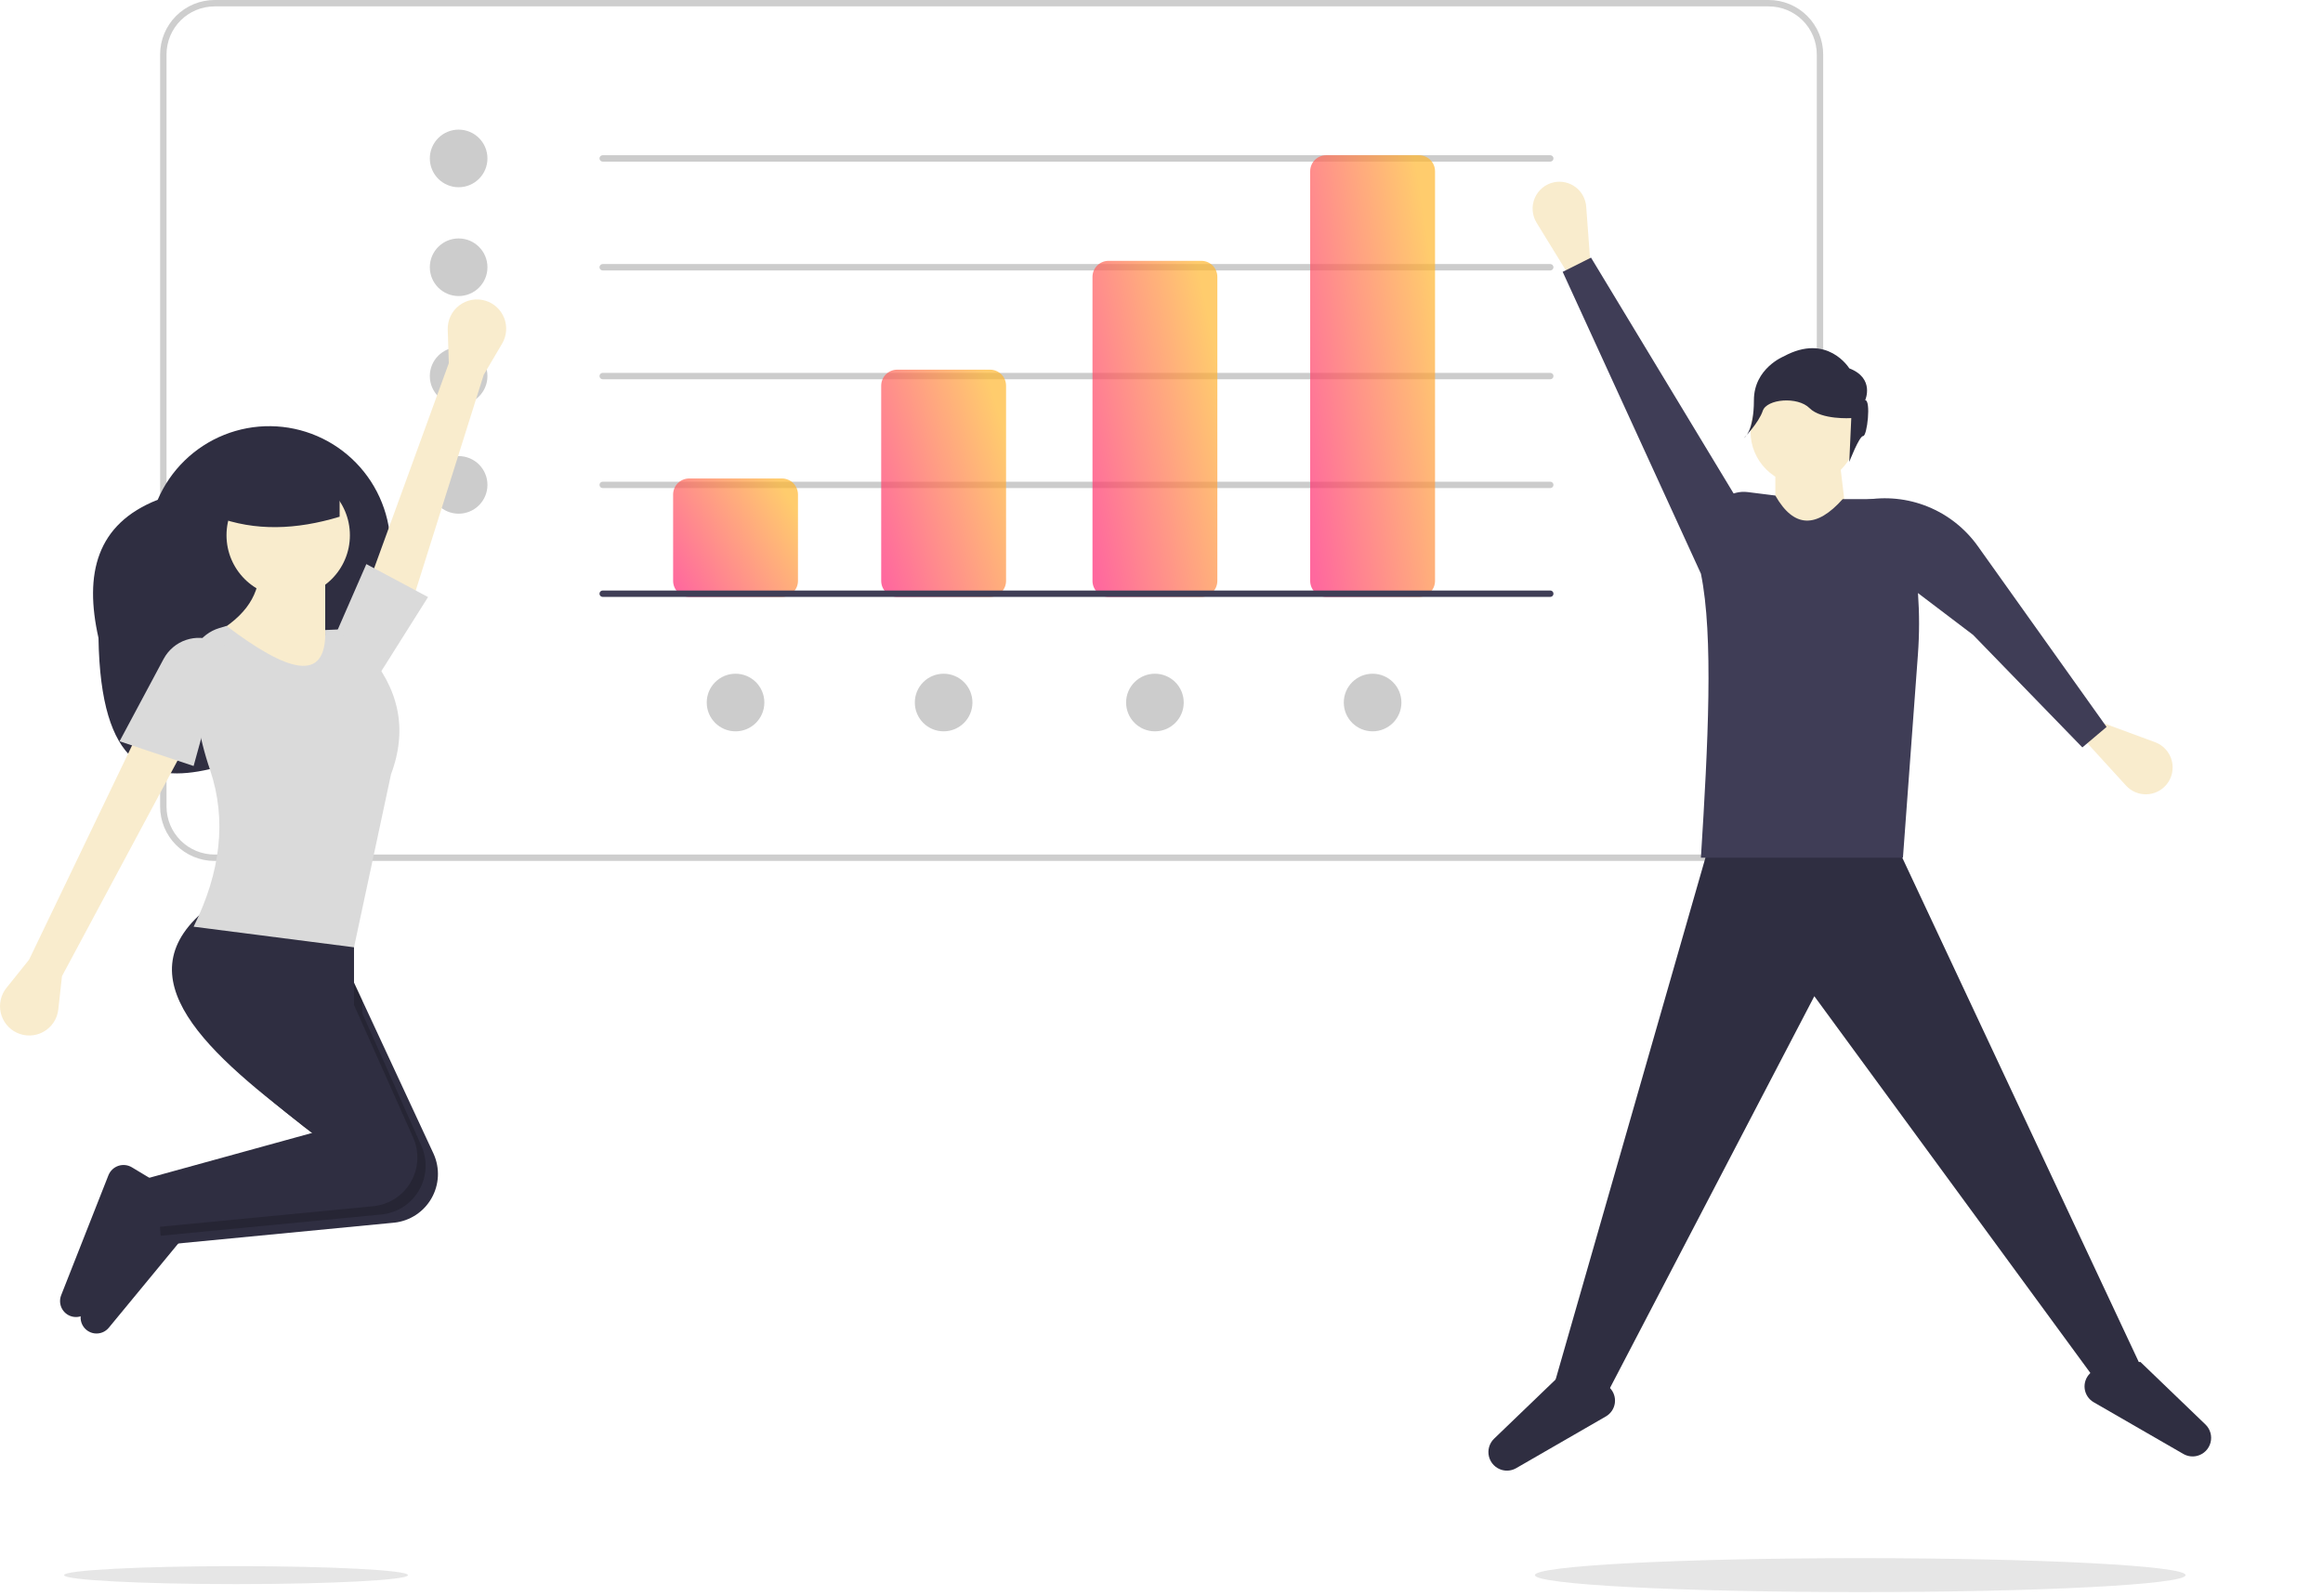
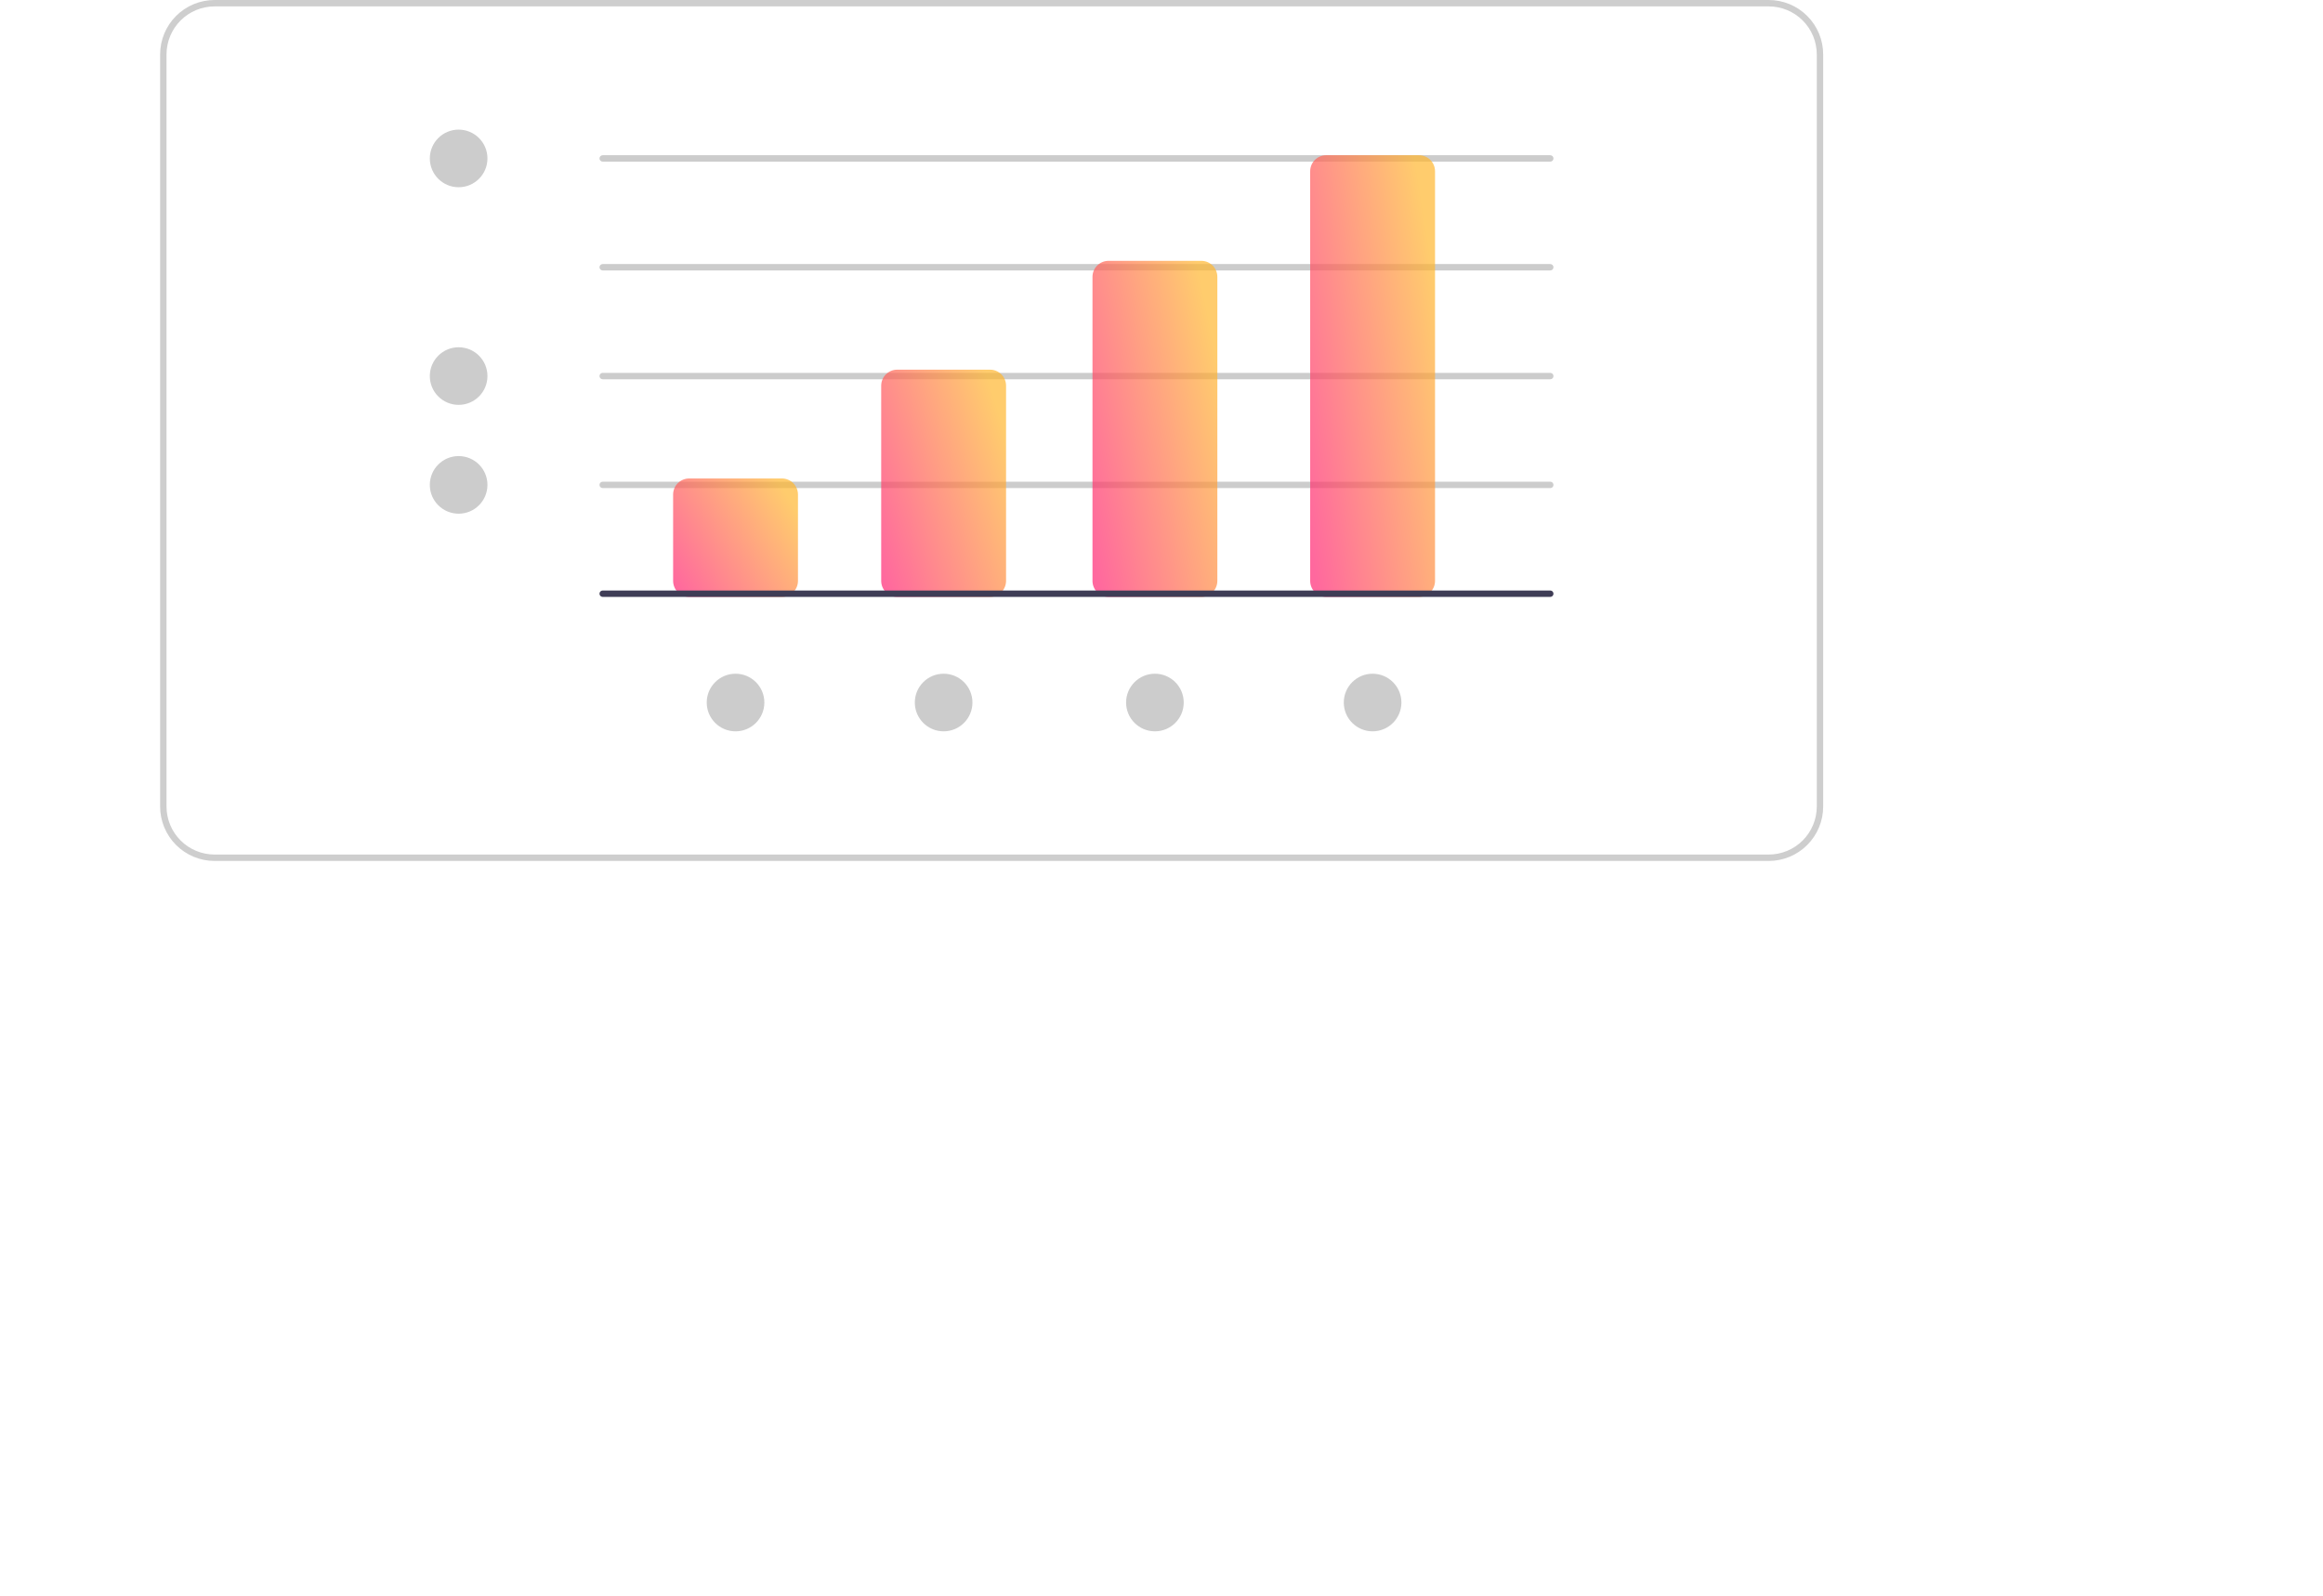
<svg xmlns="http://www.w3.org/2000/svg" width="540" height="371" viewBox="0 0 540 371" fill="none">
  <path d="M411.164 200.181H49.871C46.517 200.177 43.301 198.843 40.929 196.472C38.558 194.1 37.224 190.884 37.22 187.53V12.651C37.224 9.297 38.558 6.081 40.929 3.71C43.301 1.338 46.517 0.004 49.871 0H411.164C414.518 0.004 417.734 1.338 420.105 3.71C422.477 6.081 423.811 9.297 423.815 12.651V187.53C423.811 190.884 422.477 194.1 420.105 196.472C417.734 198.843 414.518 200.177 411.164 200.181ZM49.871 1.488C46.911 1.492 44.074 2.669 41.981 4.761C39.889 6.854 38.711 9.691 38.708 12.651V187.53C38.711 190.49 39.889 193.327 41.981 195.42C44.074 197.512 46.911 198.689 49.871 198.693H411.164C414.123 198.689 416.961 197.512 419.053 195.42C421.146 193.327 422.323 190.49 422.326 187.53V12.651C422.323 9.691 421.146 6.854 419.053 4.761C416.961 2.669 414.123 1.492 411.164 1.488H49.871Z" fill="#CECECE" />
  <path d="M106.614 43.534C110.312 43.534 113.311 40.535 113.311 36.836C113.311 33.137 110.312 30.139 106.614 30.139C102.915 30.139 99.916 33.137 99.916 36.836C99.916 40.535 102.915 43.534 106.614 43.534Z" fill="#CCCCCC" />
-   <path d="M106.614 68.835C110.312 68.835 113.311 65.837 113.311 62.138C113.311 58.439 110.312 55.441 106.614 55.441C102.915 55.441 99.916 58.439 99.916 62.138C99.916 65.837 102.915 68.835 106.614 68.835Z" fill="#CCCCCC" />
  <path d="M106.614 94.137C110.312 94.137 113.311 91.139 113.311 87.44C113.311 83.741 110.312 80.742 106.614 80.742C102.915 80.742 99.916 83.741 99.916 87.44C99.916 91.139 102.915 94.137 106.614 94.137Z" fill="#CCCCCC" />
  <path d="M106.614 119.439C110.312 119.439 113.311 116.44 113.311 112.741C113.311 109.042 110.312 106.044 106.614 106.044C102.915 106.044 99.916 109.042 99.916 112.741C99.916 116.44 102.915 119.439 106.614 119.439Z" fill="#CCCCCC" />
  <path d="M219.355 170.042C223.054 170.042 226.052 167.044 226.052 163.345C226.052 159.646 223.054 156.647 219.355 156.647C215.656 156.647 212.657 159.646 212.657 163.345C212.657 167.044 215.656 170.042 219.355 170.042Z" fill="#CCCCCC" />
  <path d="M170.984 170.042C174.683 170.042 177.681 167.044 177.681 163.345C177.681 159.646 174.683 156.647 170.984 156.647C167.285 156.647 164.286 159.646 164.286 163.345C164.286 167.044 167.285 170.042 170.984 170.042Z" fill="#CCCCCC" />
  <path d="M319.073 170.042C322.772 170.042 325.771 167.044 325.771 163.345C325.771 159.646 322.772 156.647 319.073 156.647C315.374 156.647 312.375 159.646 312.375 163.345C312.375 167.044 315.374 170.042 319.073 170.042Z" fill="#CCCCCC" />
  <path d="M268.47 170.042C272.169 170.042 275.167 167.044 275.167 163.345C275.167 159.646 272.169 156.647 268.47 156.647C264.771 156.647 261.772 159.646 261.772 163.345C261.772 167.044 264.771 170.042 268.47 170.042Z" fill="#CCCCCC" />
  <path d="M360.374 37.58H140.101C139.903 37.58 139.714 37.502 139.574 37.362C139.435 37.223 139.356 37.034 139.356 36.836C139.356 36.639 139.435 36.45 139.574 36.31C139.714 36.17 139.903 36.092 140.101 36.092H360.374C360.572 36.092 360.761 36.17 360.9 36.31C361.04 36.45 361.118 36.639 361.118 36.836C361.118 37.034 361.04 37.223 360.9 37.362C360.761 37.502 360.572 37.58 360.374 37.58Z" fill="#CCCCCC" />
  <path d="M360.374 62.882H140.101C139.903 62.882 139.714 62.804 139.574 62.664C139.435 62.525 139.356 62.335 139.356 62.138C139.356 61.941 139.435 61.751 139.574 61.612C139.714 61.472 139.903 61.394 140.101 61.394H360.374C360.572 61.394 360.761 61.472 360.9 61.612C361.04 61.751 361.118 61.941 361.118 62.138C361.118 62.335 361.04 62.525 360.9 62.664C360.761 62.804 360.572 62.882 360.374 62.882Z" fill="#CCCCCC" />
  <path d="M360.374 88.184H140.101C139.903 88.184 139.714 88.105 139.574 87.966C139.435 87.826 139.356 87.637 139.356 87.44C139.356 87.242 139.435 87.053 139.574 86.913C139.714 86.774 139.903 86.695 140.101 86.695H360.374C360.572 86.695 360.761 86.774 360.9 86.913C361.04 87.053 361.118 87.242 361.118 87.44C361.118 87.637 361.04 87.826 360.9 87.966C360.761 88.105 360.572 88.184 360.374 88.184Z" fill="#CCCCCC" />
  <path d="M360.374 113.486H140.101C139.903 113.486 139.714 113.407 139.574 113.268C139.435 113.128 139.356 112.939 139.356 112.741C139.356 112.544 139.435 112.355 139.574 112.215C139.714 112.076 139.903 111.997 140.101 111.997H360.374C360.572 111.997 360.761 112.076 360.9 112.215C361.04 112.355 361.118 112.544 361.118 112.741C361.118 112.939 361.04 113.128 360.9 113.268C360.761 113.407 360.572 113.486 360.374 113.486Z" fill="#CCCCCC" />
  <path d="M181.774 138.787H160.193C159.207 138.786 158.261 138.394 157.564 137.696C156.866 136.999 156.474 136.053 156.473 135.066V114.974C156.474 113.987 156.866 113.042 157.564 112.344C158.261 111.647 159.207 111.254 160.193 111.253H181.774C182.761 111.254 183.707 111.647 184.404 112.344C185.102 113.042 185.494 113.987 185.495 114.974V135.066C185.494 136.053 185.102 136.999 184.404 137.696C183.707 138.394 182.761 138.786 181.774 138.787Z" fill="url(#paint0_linear)" fill-opacity="0.7" />
  <path d="M230.145 138.787H208.564C207.578 138.786 206.632 138.394 205.934 137.696C205.237 136.999 204.844 136.053 204.843 135.066V89.672C204.844 88.686 205.237 87.74 205.934 87.042C206.632 86.345 207.578 85.952 208.564 85.951H230.145C231.131 85.952 232.077 86.345 232.775 87.042C233.472 87.74 233.865 88.686 233.866 89.672V135.066C233.865 136.053 233.472 136.999 232.775 137.696C232.077 138.394 231.131 138.786 230.145 138.787Z" fill="url(#paint1_linear)" fill-opacity="0.7" />
  <path d="M279.26 138.787H257.679C256.693 138.786 255.747 138.394 255.05 137.696C254.352 136.999 253.96 136.053 253.958 135.066V64.371C253.96 63.384 254.352 62.438 255.05 61.741C255.747 61.043 256.693 60.651 257.679 60.65H279.26C280.247 60.651 281.192 61.043 281.89 61.741C282.588 62.438 282.98 63.384 282.981 64.371V135.066C282.98 136.053 282.588 136.999 281.89 137.696C281.192 138.394 280.247 138.786 279.26 138.787Z" fill="url(#paint2_linear)" fill-opacity="0.7" />
  <path d="M329.863 138.787H308.282C307.296 138.786 306.35 138.394 305.653 137.696C304.955 136.999 304.563 136.053 304.562 135.066V39.813C304.563 38.827 304.955 37.881 305.653 37.183C306.35 36.486 307.296 36.093 308.282 36.092H329.863C330.85 36.093 331.795 36.486 332.493 37.183C333.191 37.881 333.583 38.827 333.584 39.813V135.066C333.583 136.053 333.191 136.999 332.493 137.696C331.795 138.394 330.85 138.786 329.863 138.787Z" fill="url(#paint3_linear)" fill-opacity="0.7" />
  <path d="M360.374 138.787H140.101C139.903 138.787 139.714 138.709 139.574 138.569C139.435 138.43 139.356 138.24 139.356 138.043C139.356 137.846 139.435 137.656 139.574 137.517C139.714 137.377 139.903 137.299 140.101 137.299H360.374C360.572 137.299 360.761 137.377 360.9 137.517C361.04 137.656 361.118 137.846 361.118 138.043C361.118 138.24 361.04 138.43 360.9 138.569C360.761 138.709 360.572 138.787 360.374 138.787Z" fill="#3F3D56" />
  <g clip-path="url(#clip0)">
    <path d="M22.895 148.335C23.386 178.739 34.727 182.031 48.654 178.86C64.564 175.237 77.622 163.883 84.058 148.86L88.497 138.499C91.448 131.612 91.547 123.831 88.773 116.87C85.999 109.909 80.579 104.337 73.705 101.38H73.705C70.301 99.916 66.643 99.138 62.94 99.091C59.236 99.043 55.559 99.727 52.119 101.104C48.679 102.48 45.544 104.522 42.892 107.112C40.239 109.703 38.122 112.792 36.661 116.202C22.378 121.824 19.557 133.463 22.895 148.335Z" fill="#2F2E41" />
    <path d="M112.447 87.141L116.722 79.893C117.244 79.008 117.559 78.016 117.644 76.992C117.729 75.967 117.581 74.937 117.211 73.977C116.842 73.018 116.26 72.156 115.511 71.454C114.761 70.752 113.862 70.229 112.882 69.925C111.848 69.604 110.752 69.536 109.685 69.725C108.619 69.915 107.613 70.357 106.752 71.015C105.891 71.672 105.199 72.527 104.734 73.507C104.27 74.487 104.045 75.565 104.08 76.649L104.332 84.44L84.243 139.605L95.198 141.897L112.447 87.141Z" fill="#F9ECCD" />
-     <path d="M6.761 223.132L1.499 229.696C0.857 230.497 0.404 231.434 0.174 232.436C-0.055 233.438 -0.055 234.479 0.174 235.481C0.403 236.484 0.856 237.421 1.498 238.222C2.141 239.024 2.956 239.669 3.883 240.11C4.861 240.576 5.936 240.8 7.018 240.765C8.101 240.729 9.159 240.435 10.105 239.907C11.051 239.379 11.857 238.632 12.457 237.728C13.056 236.824 13.431 235.79 13.551 234.712L14.41 226.964L42.137 175.23L31.62 171.398L6.761 223.132Z" fill="#F9ECCD" />
    <path d="M39.269 277.74L40.043 287.062L40.225 289.237L91.721 284.274C93.496 284.074 95.199 283.456 96.691 282.472C98.183 281.489 99.422 280.166 100.308 278.611C101.194 277.057 101.702 275.315 101.79 273.528C101.877 271.74 101.543 269.957 100.814 268.323L84.206 232.597L78.469 220.258L53.61 214.51C33.111 230.231 51.555 247.581 74.76 265.133C75.668 265.822 76.586 266.512 77.513 267.202L39.269 277.74Z" fill="#2F2E41" />
    <path d="M21.916 310.02C22.544 310.11 23.184 310.036 23.775 309.807C24.366 309.578 24.888 309.2 25.292 308.711L42.137 288.279L41.181 278.698L35.437 275.245C34.967 274.963 34.442 274.786 33.897 274.728C33.352 274.669 32.801 274.731 32.282 274.907C31.763 275.084 31.289 275.371 30.892 275.75C30.496 276.128 30.186 276.589 29.985 277.1L18.998 304.989C18.793 305.509 18.708 306.07 18.75 306.628C18.792 307.187 18.96 307.728 19.241 308.213C19.522 308.697 19.908 309.111 20.372 309.424C20.835 309.737 21.363 309.941 21.916 310.02Z" fill="#2F2E41" />
-     <path opacity="0.2" d="M36.4 275.824L37.356 287.321L40.043 287.062L88.852 282.358C90.627 282.158 92.33 281.54 93.822 280.556C95.314 279.572 96.554 278.25 97.44 276.695C98.326 275.141 98.833 273.399 98.921 271.612C99.009 269.824 98.674 268.041 97.945 266.407L84.206 235.587V232.597L78.469 220.258L53.61 214.51C33.111 230.231 51.554 247.581 74.759 265.133L74.644 265.286L36.4 275.824Z" fill="black" />
+     <path opacity="0.2" d="M36.4 275.824L37.356 287.321L40.043 287.062L88.852 282.358C90.627 282.158 92.33 281.54 93.822 280.556C95.314 279.572 96.554 278.25 97.44 276.695C98.326 275.141 98.833 273.399 98.921 271.612C99.009 269.824 98.674 268.041 97.945 266.407L84.206 235.587V232.597L78.469 220.258L53.61 214.51C33.111 230.231 51.554 247.581 74.759 265.133L74.644 265.286L36.4 275.824" fill="black" />
    <path d="M17.136 306.187C17.764 306.277 18.404 306.204 18.995 305.975C19.586 305.746 20.108 305.368 20.512 304.879L37.356 284.447L36.4 274.866L30.657 271.413C30.187 271.131 29.661 270.954 29.117 270.896C28.572 270.837 28.021 270.898 27.502 271.075C26.983 271.251 26.509 271.539 26.112 271.917C25.715 272.296 25.406 272.757 25.204 273.267L14.218 301.156C14.013 301.677 13.928 302.238 13.97 302.796C14.012 303.355 14.18 303.896 14.46 304.38C14.741 304.864 15.128 305.279 15.591 305.592C16.055 305.905 16.583 306.108 17.136 306.187Z" fill="#2F2E41" />
    <path d="M34.488 273.908L35.444 285.405L86.94 280.441C88.715 280.24 90.418 279.623 91.91 278.639C93.402 277.656 94.642 276.333 95.528 274.779C96.414 273.225 96.922 271.484 97.011 269.696C97.099 267.909 96.765 266.125 96.037 264.491L82.293 233.67V216.426L48.83 210.677C27.524 227.016 48.283 245.116 72.732 263.37L34.488 273.908Z" fill="#2F2E41" />
    <path d="M66.996 138.824C74.916 138.824 81.337 132.39 81.337 124.454C81.337 116.517 74.916 110.083 66.996 110.083C59.075 110.083 52.654 116.517 52.654 124.454C52.654 132.39 59.075 138.824 66.996 138.824Z" fill="#F9ECCD" />
    <path d="M47.873 148.405L67.952 161.817L85.162 157.985L75.601 148.405V134.034L60.303 133.076C59.982 138.815 56.7 144.066 47.873 148.405Z" fill="#F9ECCD" />
    <path d="M45.005 215.468L82.293 220.258L90.898 180.02C94.896 169.339 92.602 159.903 85.201 151.476C84.918 150.058 84.164 148.778 83.062 147.844C81.96 146.91 80.574 146.378 79.132 146.334L75.601 146.489C76 159.195 66.657 156.134 52.654 145.531L50.963 146.039C48.777 146.696 46.9 148.12 45.676 150.05C44.452 151.98 43.962 154.287 44.297 156.549L45.839 166.978C46.493 171.112 47.508 175.181 48.874 179.137C52.697 190.586 51.331 202.706 45.005 215.468Z" fill="#DADADA" />
    <path d="M27.795 172.356L45.005 178.104L52.654 150.321L50.063 149.141C47.914 148.162 45.475 148.039 43.239 148.797C41.004 149.555 39.14 151.136 38.025 153.221L27.795 172.356Z" fill="#DADADA" />
    <path d="M78.469 146.489L88.03 157.027L99.503 138.824L85.161 131.16L78.469 146.489Z" fill="#DADADA" />
    <path d="M50.264 120.142C59.276 123.548 68.894 123.195 78.947 120.142V108.646H50.264V120.142Z" fill="#2F2E41" />
    <path d="M497.558 317.491L487.67 321.619L421.755 231.628L373.967 323.27L361.608 320.794L397.861 194.476H439.882L497.558 317.491Z" fill="#2F2E41" />
    <path d="M510.823 338.484C510.275 338.634 509.702 338.674 509.139 338.601C508.575 338.528 508.032 338.345 507.54 338.06L486.688 326.031C486.125 325.706 485.644 325.256 485.283 324.715C484.922 324.174 484.69 323.558 484.604 322.912C484.519 322.267 484.583 321.611 484.792 320.995C485.001 320.379 485.348 319.819 485.807 319.358L487.671 317.491L497.558 316.666L512.673 331.205C513.223 331.734 513.623 332.399 513.832 333.134C514.041 333.868 514.052 334.645 513.864 335.385C513.676 336.125 513.296 336.801 512.761 337.346C512.227 337.89 511.558 338.283 510.823 338.484Z" fill="#2F2E41" />
    <path d="M349.167 341.787C349.716 341.936 350.288 341.976 350.851 341.903C351.415 341.831 351.958 341.647 352.451 341.363L373.302 329.333C373.865 329.008 374.346 328.558 374.707 328.018C375.068 327.477 375.301 326.86 375.386 326.215C375.471 325.57 375.407 324.914 375.198 324.297C374.99 323.681 374.642 323.121 374.183 322.661L372.319 320.794L362.432 319.968L347.317 334.507C346.768 335.036 346.368 335.702 346.158 336.436C345.949 337.17 345.938 337.947 346.126 338.687C346.314 339.427 346.695 340.104 347.229 340.648C347.763 341.193 348.432 341.586 349.167 341.787Z" fill="#2F2E41" />
    <path d="M369.847 63.206L365.727 65.683L357.19 51.782C356.666 50.928 356.354 49.96 356.281 48.96C356.208 47.961 356.376 46.958 356.771 46.037C357.166 45.116 357.777 44.303 358.551 43.668C359.325 43.033 360.24 42.594 361.219 42.387C362.089 42.203 362.989 42.209 363.857 42.402C364.725 42.595 365.542 42.972 366.253 43.508C366.964 44.043 367.553 44.725 367.979 45.507C368.406 46.29 368.661 47.154 368.726 48.043L369.847 63.206Z" fill="#F9ECCD" />
    <path d="M483.968 171.432L485.677 166.933L500.965 172.568C501.904 172.915 502.746 173.482 503.421 174.222C504.095 174.963 504.582 175.855 504.84 176.824C505.098 177.792 505.119 178.809 504.903 179.788C504.687 180.766 504.239 181.679 503.597 182.448C503.026 183.131 502.316 183.685 501.514 184.071C500.712 184.457 499.838 184.667 498.948 184.686C498.059 184.706 497.176 184.535 496.358 184.184C495.54 183.834 494.806 183.312 494.206 182.654L483.968 171.432Z" fill="#F9ECCD" />
    <path d="M419.284 112.742C426.11 112.742 431.643 107.197 431.643 100.358C431.643 93.518 426.11 87.974 419.284 87.974C412.458 87.974 406.925 93.518 406.925 100.358C406.925 107.197 412.458 112.742 419.284 112.742Z" fill="#F9ECCD" />
    <path d="M429.995 126.777H412.692V107.788L427.523 106.137L429.995 126.777Z" fill="#F9ECCD" />
    <path d="M442.354 199.43H395.39C397.046 173.173 398.357 147.799 395.39 133.382L398.12 120.248C398.499 118.428 399.547 116.817 401.056 115.736C402.566 114.655 404.426 114.183 406.266 114.414L412.692 115.219C417.044 122.885 422.303 122.811 428.347 116.044H436.087C437.119 116.044 438.141 116.251 439.092 116.651C440.044 117.051 440.906 117.638 441.628 118.376C442.351 119.115 442.919 119.99 443.3 120.951C443.68 121.912 443.866 122.94 443.845 123.973C445.862 133.224 446.532 142.719 445.837 152.162L442.354 199.43Z" fill="#3F3D56" />
    <path d="M363.256 63.206L369.847 59.903L405.277 118.521L395.39 133.382L363.256 63.206Z" fill="#3F3D56" />
    <path d="M484.062 173.782L489.695 169.02L459.763 126.993C456.835 122.882 452.798 119.691 448.125 117.796C443.452 115.9 438.338 115.378 433.379 116.29L432.435 116.464L443.753 136.31L458.66 147.619L484.062 173.782Z" fill="#3F3D56" />
    <path d="M433.577 93.047C433.577 93.047 435.886 87.956 429.882 85.642C429.882 85.642 424.801 77.311 414.64 82.865C414.64 82.865 407.711 85.642 407.711 93.047C407.711 100.452 405.402 101.841 405.402 101.841C405.402 101.841 408.841 98.305 409.765 95.529C410.689 92.752 417.873 92.122 420.644 94.899C423.415 97.675 430.344 97.213 430.344 97.213L429.882 107.395C429.882 107.395 432.191 101.378 433.115 101.378C434.039 101.378 434.963 93.047 433.577 93.047Z" fill="#2F2E41" />
    <path d="M432.436 370.181C474.201 370.181 508.058 368.414 508.058 366.234C508.058 364.055 474.201 362.288 432.436 362.288C390.671 362.288 356.813 364.055 356.813 366.234C356.813 368.414 390.671 370.181 432.436 370.181Z" fill="#E6E6E6" />
    <path d="M54.864 368.32C76.94 368.32 94.836 367.386 94.836 366.234C94.836 365.082 76.94 364.148 54.864 364.148C32.789 364.148 14.893 365.082 14.893 366.234C14.893 367.386 32.789 368.32 54.864 368.32Z" fill="#E6E6E6" />
  </g>
  <defs>
    <linearGradient id="paint0_linear" x1="158.28" y1="138.787" x2="187.002" y2="121.74" gradientUnits="userSpaceOnUse">
      <stop stop-color="#FF2875" />
      <stop offset="1" stop-color="#FFB72F" />
    </linearGradient>
    <linearGradient id="paint1_linear" x1="206.65" y1="138.787" x2="242.099" y2="127.823" gradientUnits="userSpaceOnUse">
      <stop stop-color="#FF2875" />
      <stop offset="1" stop-color="#FFB72F" />
    </linearGradient>
    <linearGradient id="paint2_linear" x1="255.766" y1="138.787" x2="292.978" y2="131.005" gradientUnits="userSpaceOnUse">
      <stop stop-color="#FF2875" />
      <stop offset="1" stop-color="#FFB72F" />
    </linearGradient>
    <linearGradient id="paint3_linear" x1="306.369" y1="138.787" x2="344.249" y2="132.759" gradientUnits="userSpaceOnUse">
      <stop stop-color="#FF2875" />
      <stop offset="1" stop-color="#FFB72F" />
    </linearGradient>
    <clipPath id="clip0">
-       <rect width="514" height="360" fill="white" transform="translate(0 10.181)" />
-     </clipPath>
+       </clipPath>
  </defs>
</svg>